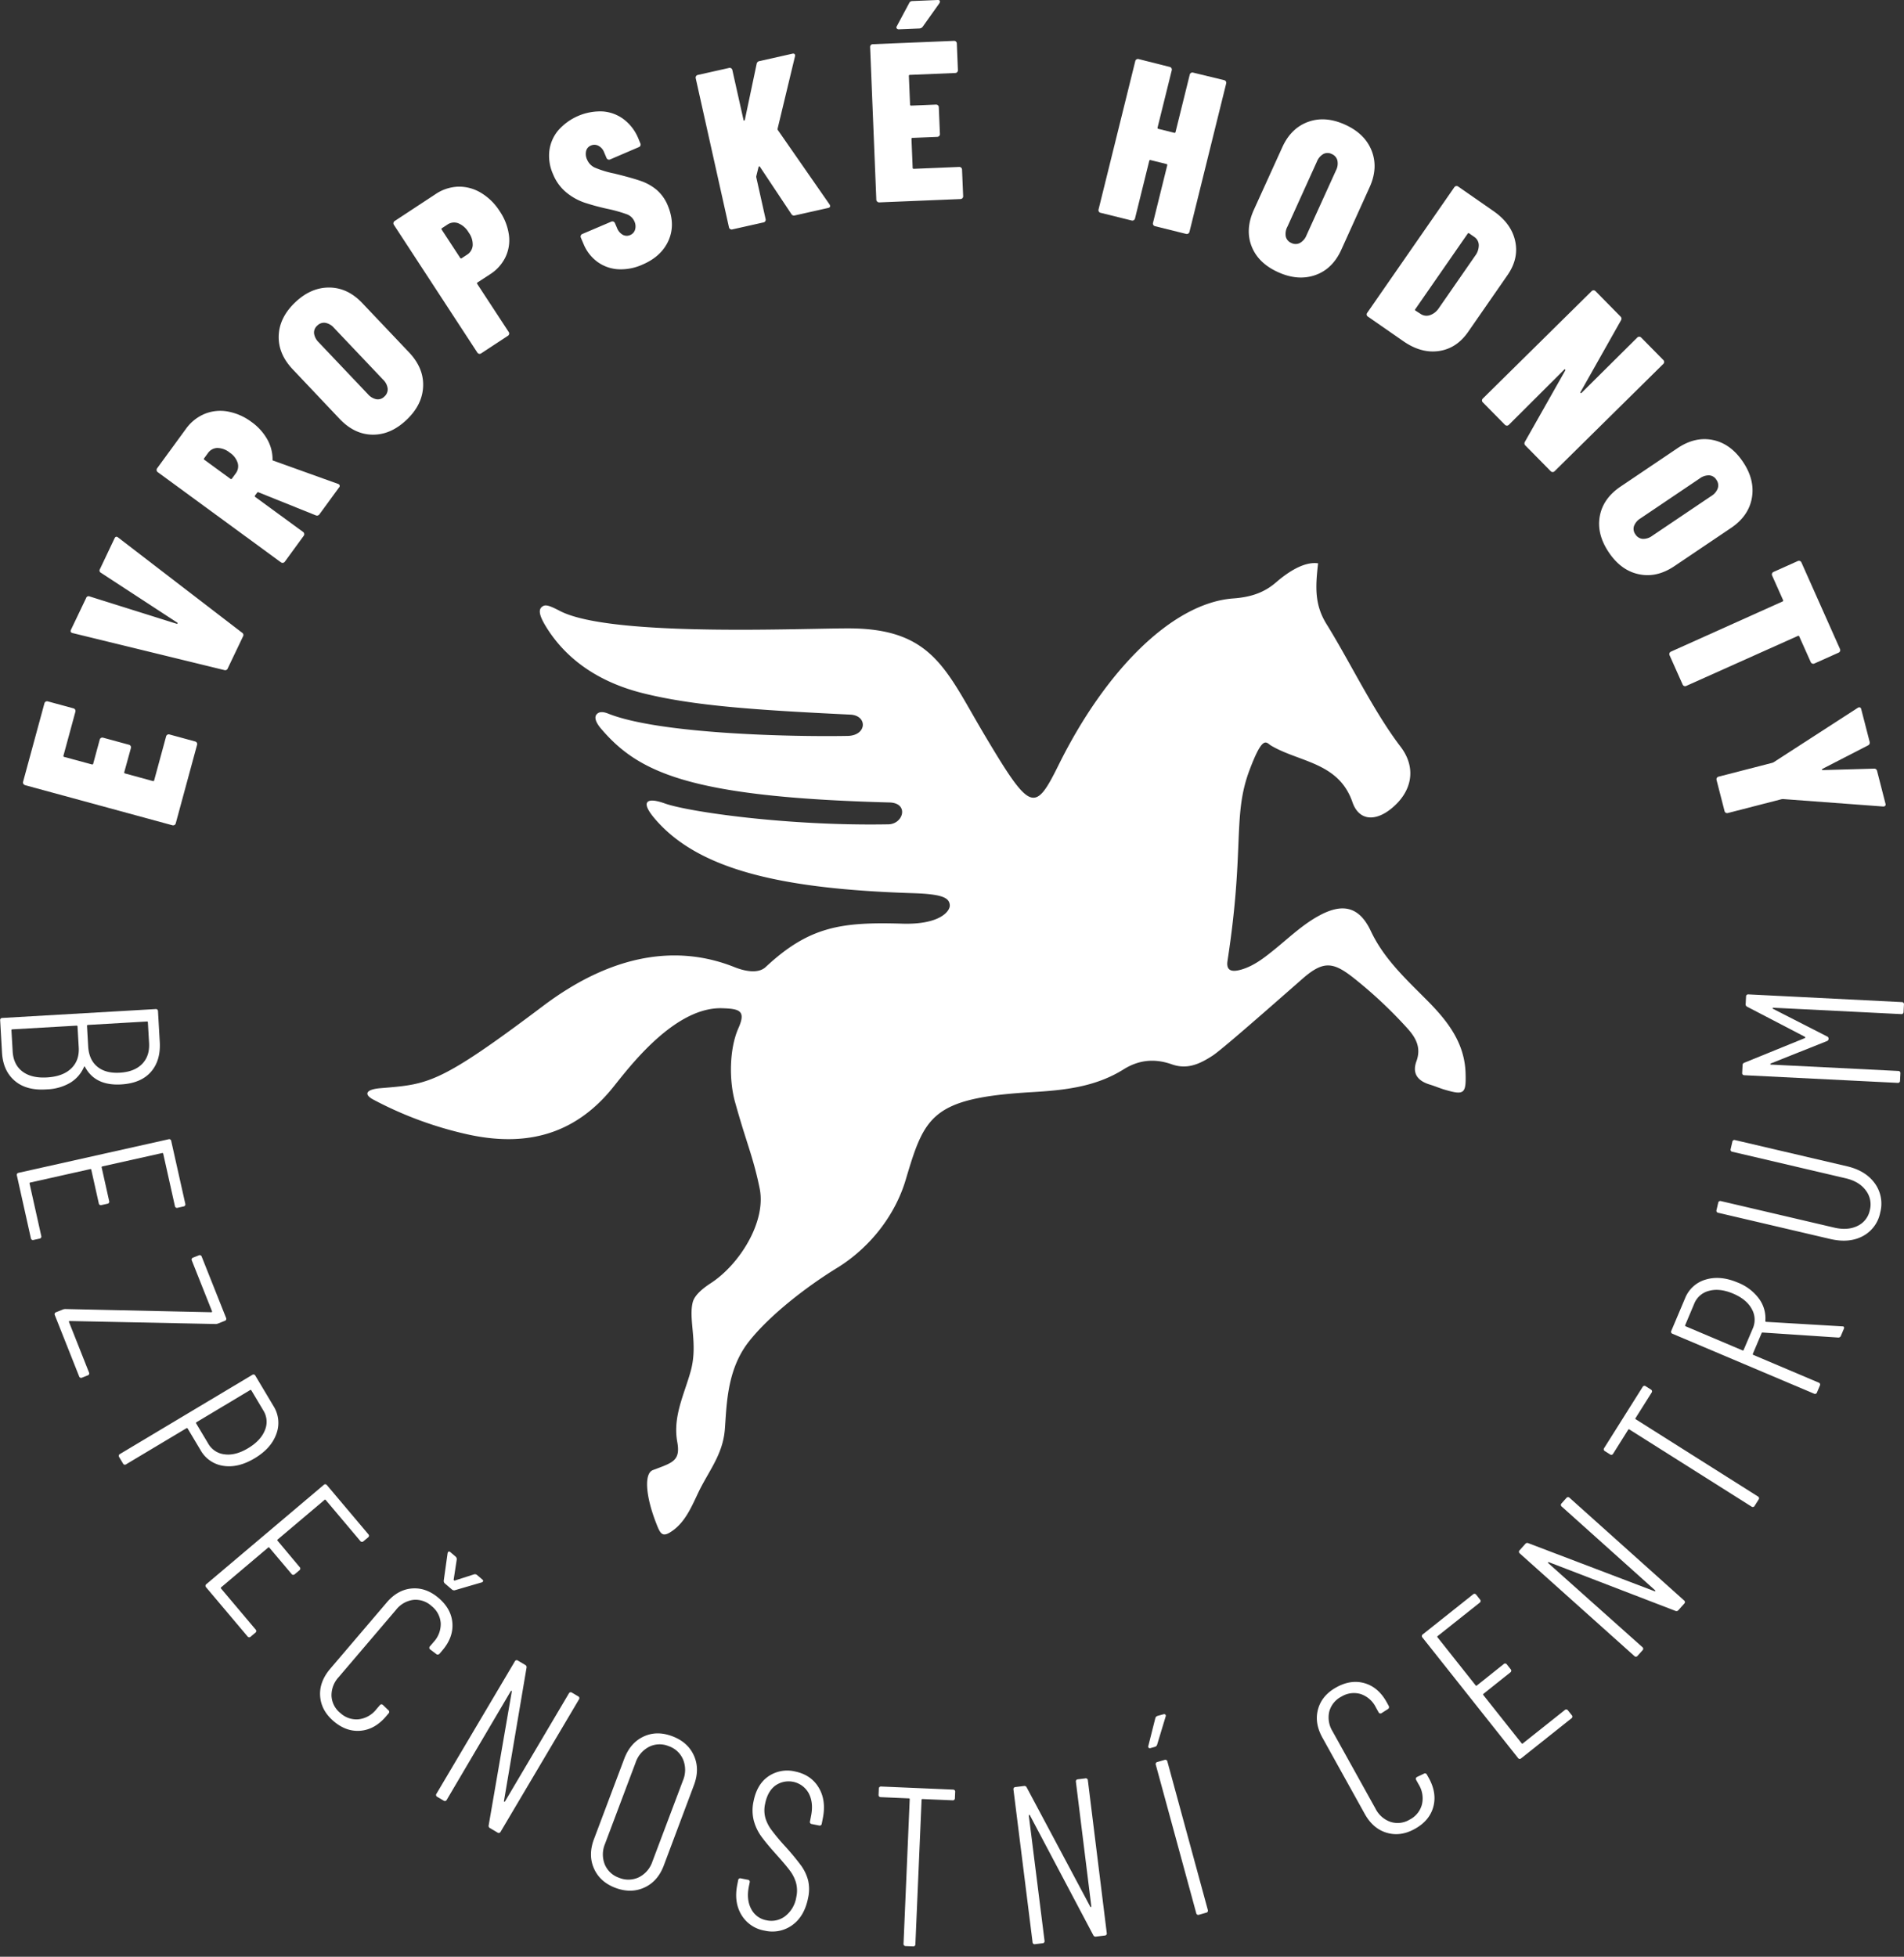
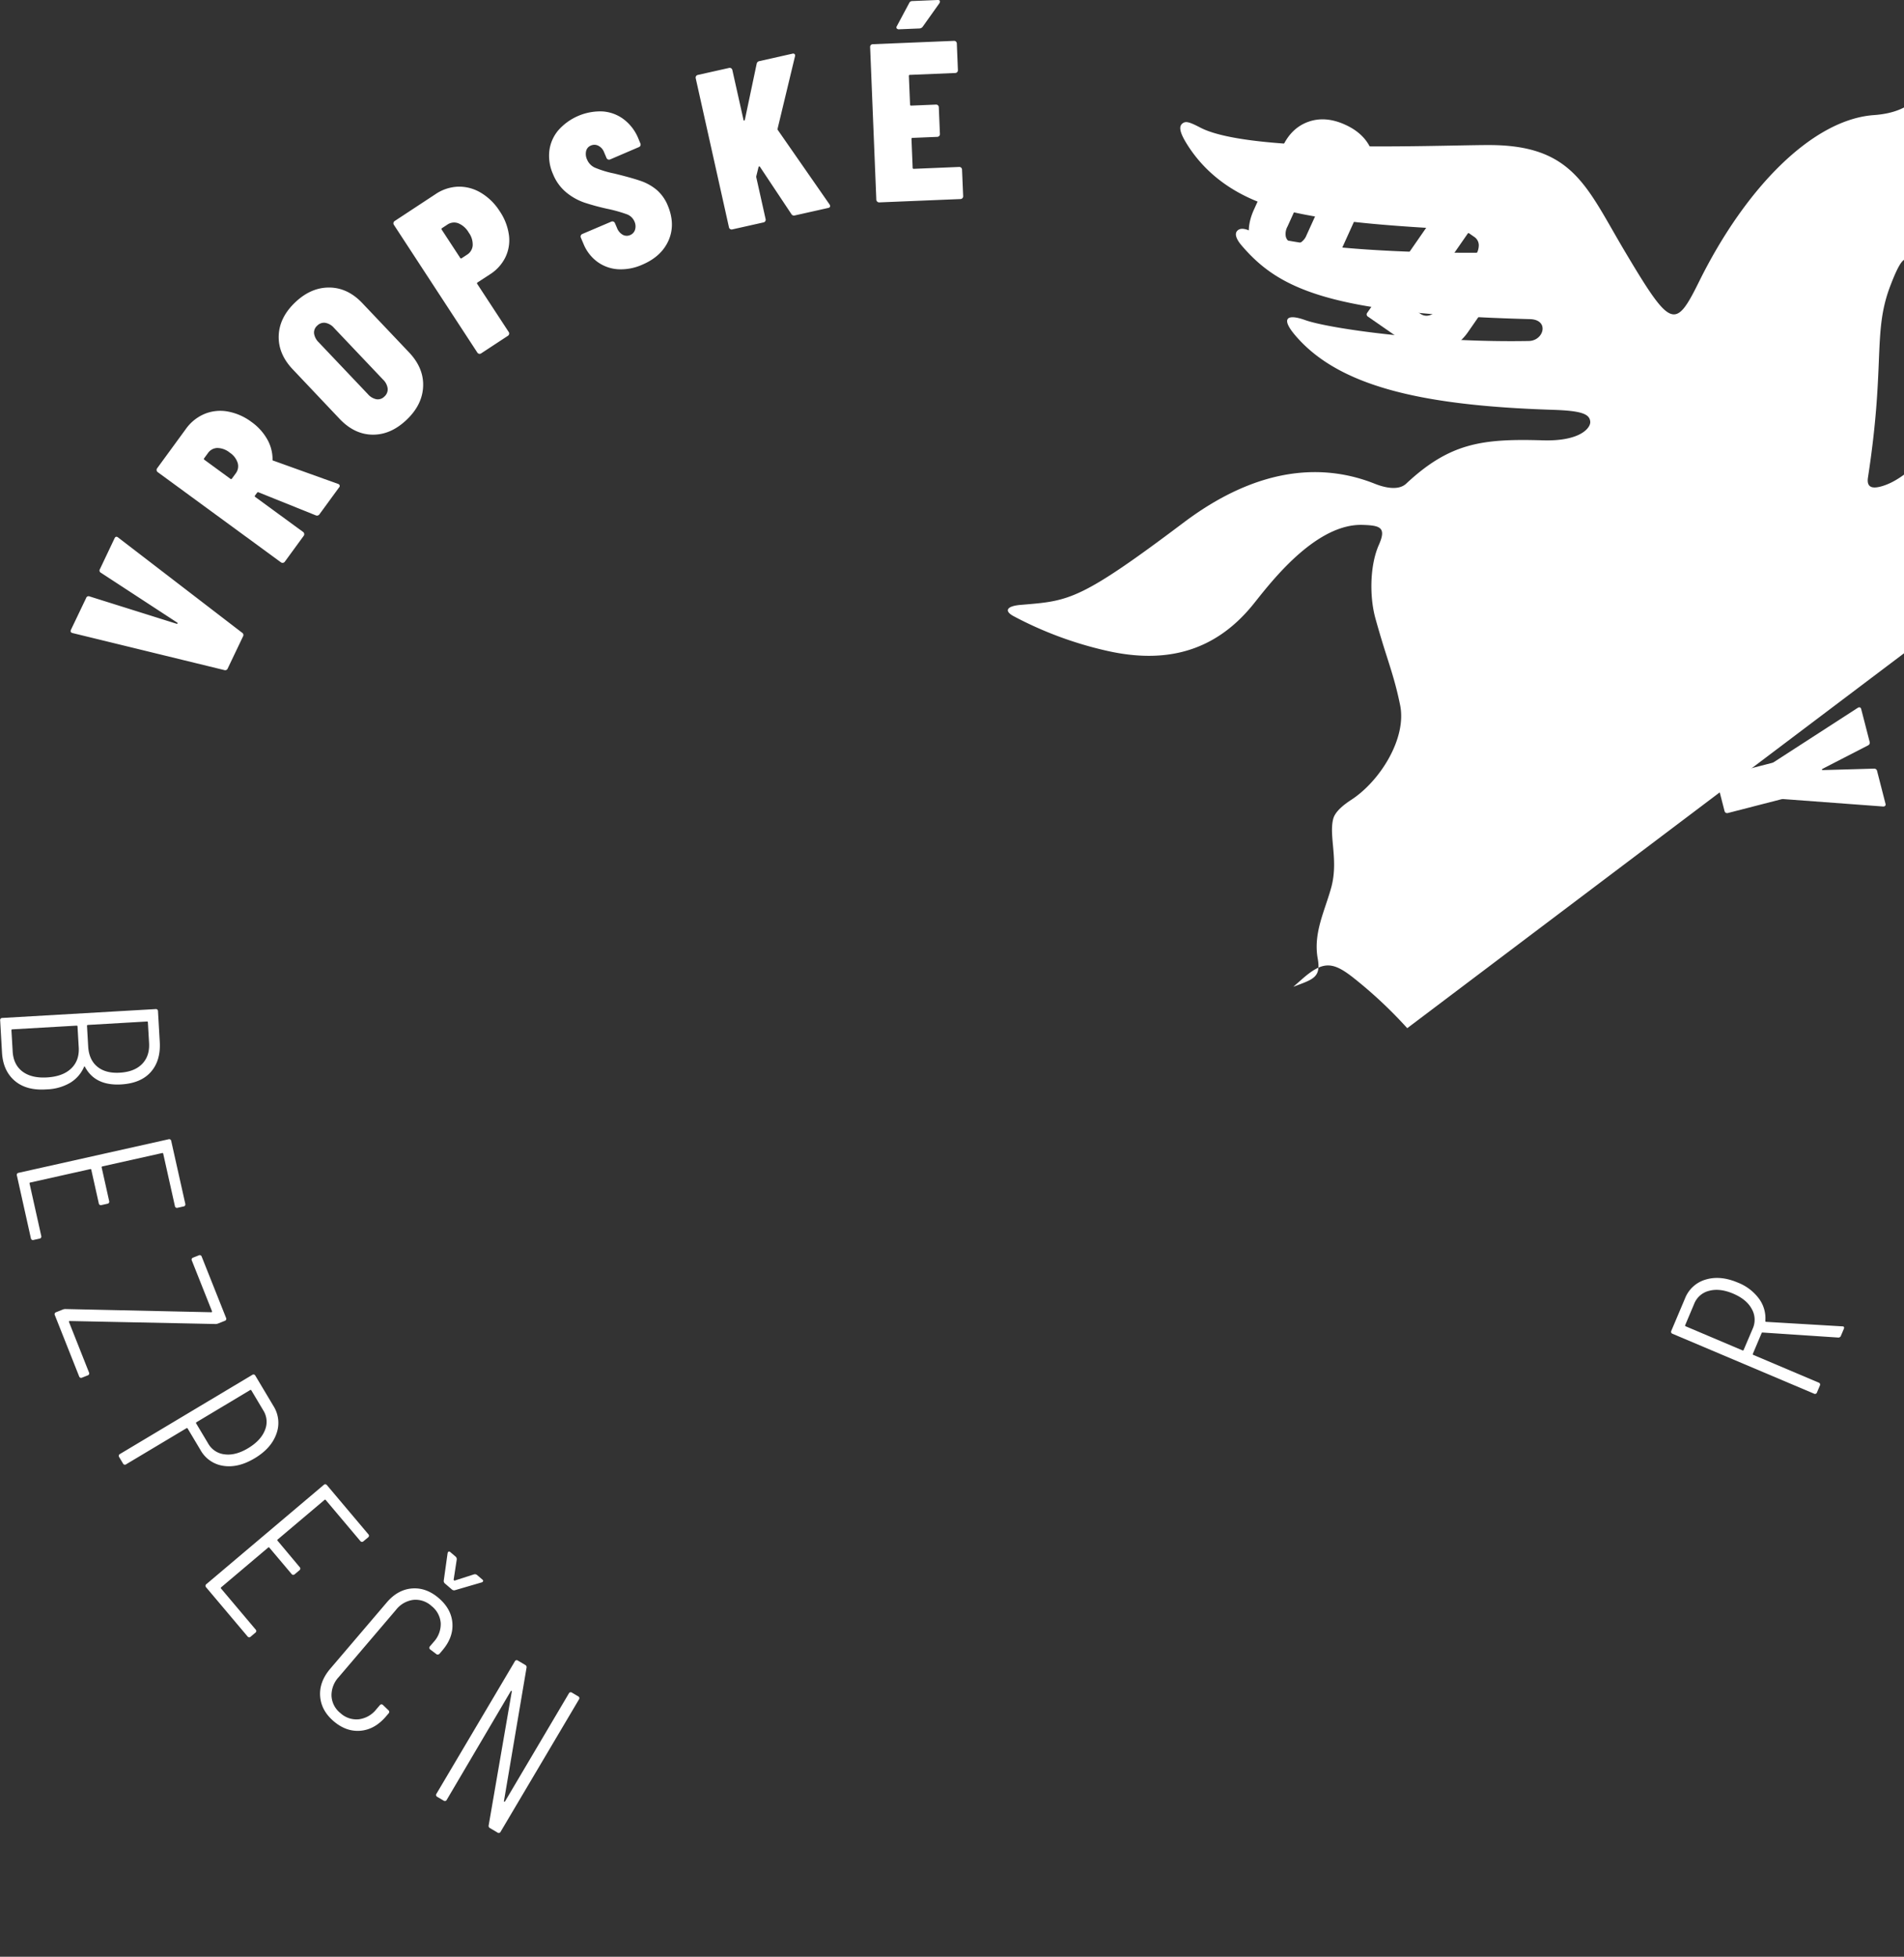
<svg xmlns="http://www.w3.org/2000/svg" width="182" height="187" fill="none">
  <rect width="100%" height="100%" fill="#333333" stroke="none" />
  <path d="M85.94 2.8l1.941-.08a.41.41 0 00.317-.164L89.79.318a.375.375 0 00.058-.175c0-.101-.08-.148-.223-.143l-2.417.1a.31.31 0 00-.296.185l-1.183 2.212c-.055.088-.057.161-.011.217a.253.253 0 00.222.086zm-1.991 16.528a.244.244 0 01-.087-.054.252.252 0 01-.096-.177l-.592-14.602a.255.255 0 01.249-.27l7.767-.32a.25.25 0 01.187.067.254.254 0 01.083.18l.104 2.55a.259.259 0 01-.246.274l-4.337.18a.094.094 0 00-.103.112l.113 2.72a.096.096 0 00.03.082.094.094 0 00.082.023l2.366-.098a.258.258 0 01.27.248l.106 2.565a.251.251 0 01-.069.188.247.247 0 01-.179.083l-2.366.098a.094.094 0 00-.102.068.095.095 0 00-.002.045l.112 2.742a.096.096 0 00.03.08.094.094 0 00.083.023l4.337-.18a.254.254 0 01.187.07.25.25 0 01.083.18l.108 2.547a.26.26 0 01-.248.27l-7.77.32a.243.243 0 01-.1-.014zM69.798 21.89a.246.246 0 00.198.034l2.992-.67a.258.258 0 00.197-.31l-.89-3.986a.298.298 0 010-.13l.208-.845c.018-.05.041-.077.07-.083.027-.006.052.01.076.05l3 4.51a.282.282 0 00.338.125l3.181-.713c.14-.031.197-.102.174-.217a.318.318 0 00-.05-.122l-4.957-7.13a.567.567 0 010-.13l1.656-6.886a.233.233 0 00-.04-.223.238.238 0 00-.217-.03l-3.154.709a.306.306 0 00-.252.256L71.2 11.447c-.02.047-.041.075-.069.083-.028.008-.047-.02-.061-.075l-1.067-4.768a.252.252 0 00-.114-.161.25.25 0 00-.197-.034l-2.993.671a.251.251 0 00-.163.114.252.252 0 00-.034.198l3.18 14.254a.247.247 0 00.116.162zm-13.949-2.533a5.577 5.577 0 01-1.693-.947 4.393 4.393 0 01-1.295-1.772 4.282 4.282 0 01-.35-2.226 3.752 3.752 0 01.856-1.96 5.36 5.36 0 014.256-1.802 3.78 3.78 0 012.015.763 4.373 4.373 0 011.38 1.823l.197.478a.258.258 0 01-.138.341l-2.76 1.184a.26.26 0 01-.339-.138l-.236-.556a1.152 1.152 0 00-.543-.614.817.817 0 00-.713-.024.757.757 0 00-.46.523c-.063.28-.03.572.095.829.14.33.396.598.72.752.6.253 1.224.444 1.863.57 1.098.267 1.941.503 2.529.706.562.19 1.083.482 1.54.86a3.97 3.97 0 011.064 1.508c.495 1.197.518 2.306.067 3.327-.45 1.02-1.285 1.791-2.504 2.31-.728.33-1.525.48-2.324.439a3.743 3.743 0 01-1.971-.707 3.97 3.97 0 01-1.323-1.703l-.262-.615a.261.261 0 01.052-.284.259.259 0 01.084-.058l2.781-1.184a.259.259 0 01.342.139l.197.457c.1.278.295.511.55.66a.79.79 0 00.705.029.8.8 0 00.474-.519 1.11 1.11 0 00-.064-.79 1.252 1.252 0 00-.707-.672 13.551 13.551 0 00-1.916-.535 22.282 22.282 0 01-2.169-.592z" fill="#fff" />
  <path fill-rule="evenodd" clip-rule="evenodd" d="M45.631 33.699a.257.257 0 00.359.074l2.563-1.683a.253.253 0 00.112-.164.25.25 0 00-.037-.197l-3.007-4.591a.094.094 0 01-.022-.083.095.095 0 01.054-.067l1.183-.77a4.05 4.05 0 001.48-1.643 3.753 3.753 0 00.331-2.118 5.33 5.33 0 00-.883-2.275 5.44 5.44 0 00-1.802-1.764 4.039 4.039 0 00-2.168-.578 4.12 4.12 0 00-2.169.718l-3.901 2.565a.26.26 0 00-.075.36l7.982 12.216zM42.254 21.8l.505-.331a1.135 1.135 0 011.035-.137c.425.175.78.488 1.007.889.266.355.4.791.383 1.235a1.148 1.148 0 01-.542.886l-.505.331a.094.094 0 01-.123.004.096.096 0 01-.027-.035l-1.764-2.694a.096.096 0 01-.005-.12.096.096 0 01.032-.028h.004zm-6.638 19.74c-1.16-.013-2.212-.517-3.154-1.51l-4.481-4.735c-.932-.982-1.378-2.053-1.339-3.215.04-1.161.565-2.223 1.577-3.186 1.002-.953 2.088-1.424 3.259-1.415 1.17.01 2.222.505 3.154 1.488l4.493 4.735c.929.99 1.37 2.07 1.32 3.236-.048 1.167-.574 2.227-1.577 3.18-1.008.96-2.092 1.435-3.252 1.422zm-4.94-10.646a.907.907 0 00-.353.227.873.873 0 00-.302.748c.05.323.206.62.444.845l4.7 4.952c.21.25.5.422.82.488a.87.87 0 00.762-.263.904.904 0 00.31-.755 1.426 1.426 0 00-.436-.853l-4.7-4.953a1.427 1.427 0 00-.828-.479.905.905 0 00-.417.043zm-3.818 22.848a.26.26 0 00.363-.057l1.81-2.479a.246.246 0 00.047-.197.252.252 0 00-.102-.17l-4.57-3.34a.094.094 0 01-.047-.114.094.094 0 01.023-.038l.197-.263a.103.103 0 01.134-.035l5.479 2.204a.283.283 0 00.353-.117l1.86-2.547a.197.197 0 00-.033-.32l-.083-.033-6.174-2.218a.069.069 0 01-.061-.045.163.163 0 010-.085 3.887 3.887 0 00-.515-1.916 5.15 5.15 0 00-1.49-1.64 5.403 5.403 0 00-2.271-1.004 3.958 3.958 0 00-2.228.23 4.182 4.182 0 00-1.792 1.449l-2.74 3.749a.261.261 0 00.057.363l11.783 8.623zm-7.343-9.947l.357-.487a1.128 1.128 0 01.897-.496 1.93 1.93 0 011.198.448c.358.233.624.58.755.987a1.133 1.133 0 01-.197 1.006l-.353.48a.096.096 0 01-.07.05.095.095 0 01-.082-.027l-2.476-1.811a.096.096 0 01-.03-.15z" fill="#fff" />
-   <path d="M21.432 64.034L6.94 60.5l-.08-.028c-.115-.055-.141-.154-.072-.298l1.445-3.023A.243.243 0 018.567 57l8.305 2.608c.058.012.101 0 .101-.035a.067.067 0 00-.045-.081l-7.28-4.754a.242.242 0 01-.093-.355l1.396-2.94c.08-.168.197-.193.346-.073l11.84 9.093a.26.26 0 01.093.357l-1.463 3.062a.258.258 0 01-.335.152zM134.516 98.26a42.553 42.553 0 00-5.102-4.782c-1.972-1.563-2.908-1.677-4.86.012l-.906.795-.019.016c-2.623 2.302-6.847 6.008-7.682 6.559-1.299.852-2.481 1.369-3.942.852-1.735-.614-3.245-.371-4.613.489-2.695 1.683-5.68 1.991-8.759 2.171-9.624.558-10.251 2.318-12.059 8.38-1.039 3.481-3.497 6.543-6.598 8.443-2.874 1.764-6.462 4.527-8.453 7.092-1.837 2.396-2.031 5.299-2.184 7.571-.016.246-.032.486-.05.716-.134 1.749-.864 3.031-1.636 4.385-.237.417-.479.84-.708 1.286-.13.256-.26.529-.391.81-.524 1.113-1.105 2.349-2.138 3.136-1.122.847-1.283.435-1.727-.714-.964-2.498-1.14-4.662-.28-4.986l.361-.135c1.611-.602 2.282-.852 1.967-2.566-.33-1.833.22-3.477.777-5.139.18-.538.36-1.078.513-1.627.404-1.469.279-2.839.168-4.052-.087-.953-.165-1.81.029-2.541.203-.759 1.169-1.448 1.76-1.831 2.695-1.766 5.29-5.843 4.629-9.035-.366-1.799-.76-3.039-1.24-4.547v-.002a91.897 91.897 0 01-1.126-3.752c-.555-2.017-.546-5.016.34-7.011.739-1.667.11-1.847-1.548-1.9-4.303-.139-8.405 5.008-10.139 7.184-.143.179-.27.339-.38.474-3.706 4.542-8.436 5.615-13.922 4.376a35.602 35.602 0 01-8.94-3.317c-.91-.493-.659-.961.678-1.073l.33-.028c4.317-.361 5.454-.456 15.244-7.831 7.509-5.657 13.752-5.533 18.304-3.71.9.357 2.235.677 2.977-.014 4.165-3.89 7.244-4.317 13.036-4.143 3.627.114 4.607-1.206 4.562-1.776-.053-.73-.789-1.05-3.549-1.139-12.44-.398-20.48-2.2-24.663-7.133-1.392-1.638-.769-2.068.974-1.44 2.22.797 11.769 2.172 21.37 1.995 1.442-.026 1.992-2.04.1-2.09-19.134-.507-24.011-2.861-27.6-7.09-.431-.516-.65-1.024-.394-1.328.2-.238.547-.297 1.102-.075 4.919 1.968 17.697 2.23 22.896 2.134 1.857-.036 1.922-1.954.258-2.035-9.189-.446-15.051-.846-19.895-2.064-4.587-1.164-7.473-3.552-9.179-6.314-.676-1.095-.75-1.638-.414-1.916.308-.255.63-.185 1.713.38 4.02 2.104 17.415 1.85 24.395 1.717h.007c1.398-.026 2.54-.048 3.294-.045 7.068.03 8.868 3.169 11.724 8.151.381.664.781 1.361 1.214 2.088 4.369 7.338 4.779 7.403 7.056 2.8 4.481-9.057 10.903-15.487 16.703-15.902 1.942-.138 3.117-.708 4.081-1.541 1.569-1.354 2.951-1.97 4.012-1.813-.261 2.269-.347 3.956.814 5.82.805 1.296 1.616 2.746 2.446 4.229 1.457 2.606 2.972 5.314 4.615 7.463 1.581 2.064 1.106 4.362-.942 5.98-1.506 1.19-3.04 1.101-3.651-.674-.926-2.68-3.054-3.47-5.181-4.26-.89-.33-1.779-.66-2.58-1.13a1.638 1.638 0 01-.174-.122c-.4-.308-.756-.581-1.892 2.427-.875 2.314-.954 4.24-1.073 7.112-.107 2.605-.247 5.99-1.041 11.152-.169 1.103.639 1.018 1.299.833 1.244-.354 2.244-1.16 3.237-1.962l.014-.011c.319-.26.633-.526.947-.792 1.042-.882 2.084-1.764 3.296-2.415 2.255-1.217 3.822-.819 4.908 1.494 1.118 2.37 2.898 4.146 4.69 5.933.248.247.495.494.741.742 1.905 1.926 3.535 4.004 3.624 6.895.061 1.985-.124 2.142-2.029 1.578-.231-.07-.459-.154-.688-.237l-.001-.001h-.001c-.239-.088-.48-.176-.725-.249-1.136-.351-1.678-1.052-1.252-2.222.469-1.292-.041-2.236-.879-3.157z" fill="#fff" />
+   <path d="M21.432 64.034L6.94 60.5l-.08-.028c-.115-.055-.141-.154-.072-.298l1.445-3.023A.243.243 0 018.567 57l8.305 2.608c.058.012.101 0 .101-.035a.067.067 0 00-.045-.081l-7.28-4.754a.242.242 0 01-.093-.355l1.396-2.94c.08-.168.197-.193.346-.073l11.84 9.093a.26.26 0 01.093.357l-1.463 3.062a.258.258 0 01-.335.152zM134.516 98.26a42.553 42.553 0 00-5.102-4.782c-1.972-1.563-2.908-1.677-4.86.012l-.906.795-.019.016l.361-.135c1.611-.602 2.282-.852 1.967-2.566-.33-1.833.22-3.477.777-5.139.18-.538.36-1.078.513-1.627.404-1.469.279-2.839.168-4.052-.087-.953-.165-1.81.029-2.541.203-.759 1.169-1.448 1.76-1.831 2.695-1.766 5.29-5.843 4.629-9.035-.366-1.799-.76-3.039-1.24-4.547v-.002a91.897 91.897 0 01-1.126-3.752c-.555-2.017-.546-5.016.34-7.011.739-1.667.11-1.847-1.548-1.9-4.303-.139-8.405 5.008-10.139 7.184-.143.179-.27.339-.38.474-3.706 4.542-8.436 5.615-13.922 4.376a35.602 35.602 0 01-8.94-3.317c-.91-.493-.659-.961.678-1.073l.33-.028c4.317-.361 5.454-.456 15.244-7.831 7.509-5.657 13.752-5.533 18.304-3.71.9.357 2.235.677 2.977-.014 4.165-3.89 7.244-4.317 13.036-4.143 3.627.114 4.607-1.206 4.562-1.776-.053-.73-.789-1.05-3.549-1.139-12.44-.398-20.48-2.2-24.663-7.133-1.392-1.638-.769-2.068.974-1.44 2.22.797 11.769 2.172 21.37 1.995 1.442-.026 1.992-2.04.1-2.09-19.134-.507-24.011-2.861-27.6-7.09-.431-.516-.65-1.024-.394-1.328.2-.238.547-.297 1.102-.075 4.919 1.968 17.697 2.23 22.896 2.134 1.857-.036 1.922-1.954.258-2.035-9.189-.446-15.051-.846-19.895-2.064-4.587-1.164-7.473-3.552-9.179-6.314-.676-1.095-.75-1.638-.414-1.916.308-.255.63-.185 1.713.38 4.02 2.104 17.415 1.85 24.395 1.717h.007c1.398-.026 2.54-.048 3.294-.045 7.068.03 8.868 3.169 11.724 8.151.381.664.781 1.361 1.214 2.088 4.369 7.338 4.779 7.403 7.056 2.8 4.481-9.057 10.903-15.487 16.703-15.902 1.942-.138 3.117-.708 4.081-1.541 1.569-1.354 2.951-1.97 4.012-1.813-.261 2.269-.347 3.956.814 5.82.805 1.296 1.616 2.746 2.446 4.229 1.457 2.606 2.972 5.314 4.615 7.463 1.581 2.064 1.106 4.362-.942 5.98-1.506 1.19-3.04 1.101-3.651-.674-.926-2.68-3.054-3.47-5.181-4.26-.89-.33-1.779-.66-2.58-1.13a1.638 1.638 0 01-.174-.122c-.4-.308-.756-.581-1.892 2.427-.875 2.314-.954 4.24-1.073 7.112-.107 2.605-.247 5.99-1.041 11.152-.169 1.103.639 1.018 1.299.833 1.244-.354 2.244-1.16 3.237-1.962l.014-.011c.319-.26.633-.526.947-.792 1.042-.882 2.084-1.764 3.296-2.415 2.255-1.217 3.822-.819 4.908 1.494 1.118 2.37 2.898 4.146 4.69 5.933.248.247.495.494.741.742 1.905 1.926 3.535 4.004 3.624 6.895.061 1.985-.124 2.142-2.029 1.578-.231-.07-.459-.154-.688-.237l-.001-.001h-.001c-.239-.088-.48-.176-.725-.249-1.136-.351-1.678-1.052-1.252-2.222.469-1.292-.041-2.236-.879-3.157z" fill="#fff" />
  <path fill-rule="evenodd" clip-rule="evenodd" d="M8.042 101.935a3.296 3.296 0 01-1.326 1.539 4.73 4.73 0 01-2.246.633c-1.284.095-2.301-.175-3.051-.811-.75-.635-1.16-1.535-1.227-2.701l-.177-3.086a.197.197 0 01.197-.227l14.661-.848a.197.197 0 01.229.197l.17 2.96c.064 1.189-.223 2.142-.86 2.859-.638.717-1.581 1.111-2.831 1.184-1.653.096-2.803-.458-3.45-1.662a.113.113 0 00-.045-.051.04.04 0 00-.025-.001.038.038 0 00-.019.015zm6.003-4.313l-5.648.327v.004a.076.076 0 00-.057.02.074.074 0 00-.024.057l.113 1.973c.05.85.34 1.494.87 1.932.529.438 1.246.631 2.152.578.934-.054 1.646-.333 2.137-.839.49-.505.71-1.174.662-2.008l-.114-1.963a.077.077 0 00-.09-.081zm-12.952.84l.117 2.007c.047.848.358 1.491.932 1.928.574.436 1.357.626 2.348.568 1.007-.058 1.776-.341 2.308-.849.533-.507.775-1.178.728-2.012l-.116-2.007a.077.077 0 00-.091-.08l-6.145.354a.077.077 0 00-.08.091z" fill="#fff" />
  <path d="M2.892 113.01l5.733-1.282a.08.08 0 01.067.007c.01.007.018.015.024.025.006.01.01.021.011.033l.716 3.206a.195.195 0 00.09.144.214.214 0 00.082.029.21.21 0 00.086-.009l.57-.126a.2.2 0 00.143-.09.2.2 0 00.02-.169l-.715-3.206a.076.076 0 01.007-.067.088.088 0 01.025-.025.093.093 0 01.033-.011l5.717-1.276c.011-.004.023-.006.034-.004a.075.075 0 01.057.036c.007.01.01.021.011.033l1.116 5a.2.2 0 00.09.143.185.185 0 00.082.029.194.194 0 00.087-.008l.57-.127a.186.186 0 00.081-.029.2.2 0 00.082-.229l-1.343-5.997a.201.201 0 00-.09-.143.185.185 0 00-.082-.029.181.181 0 00-.086.009l-14.332 3.204a.2.2 0 00-.143.09.2.2 0 00-.02.169l1.336 5.994a.2.2 0 00.09.143.2.2 0 00.082.03.21.21 0 00.086-.009l.57-.126a.215.215 0 00.082-.029.2.2 0 00.082-.23l-1.116-5a.076.076 0 01.007-.067.088.088 0 01.025-.025.093.093 0 01.033-.011zm3.696 13.299c0 .012.004.025.01.036l1.908 4.815a.196.196 0 01-.044.238.188.188 0 01-.076.042l-.542.215a.202.202 0 01-.084.022.19.19 0 01-.084-.016.19.19 0 01-.07-.051.189.189 0 01-.042-.075l-2.322-5.851a.196.196 0 01.044-.238.188.188 0 01.076-.042l.623-.249a.705.705 0 01.256-.055l13.952.306a.07.07 0 00.069-.028.074.074 0 000-.073l-1.924-4.84a.195.195 0 01.044-.238.188.188 0 01.076-.042l.542-.215a.188.188 0 01.083-.022.2.2 0 01.155.066.2.2 0 01.042.076l2.33 5.857a.2.2 0 01-.12.28l-.623.248a.707.707 0 01-.257.056l-13.943-.286a.063.063 0 00-.038.004.067.067 0 00-.03.023.074.074 0 00-.01.037z" fill="#fff" />
  <path fill-rule="evenodd" clip-rule="evenodd" d="M24.34 139.364c1.051-.627 1.743-1.401 2.074-2.322a3.008 3.008 0 00-.278-2.68l-1.727-2.894a.198.198 0 00-.13-.108.194.194 0 00-.166.033l-12.646 7.561a.194.194 0 00-.11.217.206.206 0 00.035.079l.367.614c.012.026.03.049.053.068a.194.194 0 00.243.006l5.766-3.447a.09.09 0 01.031-.015.082.082 0 01.035.001.074.074 0 01.031.016l.012.012.009.016 1.23 2.06a2.984 2.984 0 002.18 1.504c.943.148 1.94-.092 2.991-.721zm-4.445-1.42l-1.142-1.91a.078.078 0 01.002-.098.08.08 0 01.028-.021l5.125-3.07a.075.075 0 01.032-.015l.008-.001.009-.001.008.001h.005l.005.002a.072.072 0 01.052.043l1.141 1.913a2.048 2.048 0 01.152 1.898c-.263.657-.795 1.228-1.597 1.71-.802.483-1.549.681-2.241.592a2.046 2.046 0 01-1.587-1.043z" fill="#fff" />
  <path d="M26.515 147.214a.078.078 0 00.02.029l2.11 2.52a.196.196 0 01.032.24.195.195 0 01-.058.064l-.446.377a.207.207 0 01-.072.047.207.207 0 01-.086.012.216.216 0 01-.082-.026.202.202 0 01-.063-.059l-2.118-2.51a.088.088 0 00-.025-.025.082.082 0 00-.068-.005.118.118 0 00-.02.011.204.204 0 00-.009.009l-4.487 3.793a.075.075 0 00-.034.049v.005l-.001.004a.077.077 0 00.025.064l3.303 3.915a.197.197 0 01-.026.304l-.446.377a.207.207 0 01-.072.048.21.21 0 01-.087.012.203.203 0 01-.146-.086l-3.957-4.69a.2.2 0 01-.033-.241.193.193 0 01.059-.063l11.22-9.483a.192.192 0 01.158-.059.186.186 0 01.083.026.188.188 0 01.063.058l3.957 4.691a.196.196 0 01-.026.303l-.44.367a.192.192 0 01-.158.059.186.186 0 01-.081-.026.188.188 0 01-.064-.058l-3.302-3.915a.08.08 0 00-.025-.025.055.055 0 00-.02-.008l-.006-.002h-.007a.067.067 0 00-.034.005.069.069 0 00-.028.02l-4.473 3.779a.076.076 0 00-.03.093zm15.349 10.903a.236.236 0 00.162-.088l.266-.314c.7-.822 1.017-1.688.952-2.597-.066-.909-.505-1.71-1.317-2.403-.8-.683-1.655-.986-2.563-.91-.908.077-1.71.526-2.407 1.35l-5.384 6.314c-.71.833-1.035 1.707-.971 2.622.063.916.492 1.714 1.287 2.396.81.692 1.672.996 2.584.913.912-.082 1.724-.543 2.435-1.381l.238-.28a.198.198 0 00-.023-.304l-.515-.495a.207.207 0 00-.072-.048.2.2 0 00-.168.013.205.205 0 00-.063.059l-.334.388a2.518 2.518 0 01-1.677.953 2.257 2.257 0 01-1.755-.592 2.229 2.229 0 01-.85-1.635 2.55 2.55 0 01.685-1.802l5.48-6.429a2.507 2.507 0 011.662-.953 2.253 2.253 0 011.739.592 2.278 2.278 0 01.873 1.64 2.513 2.513 0 01-.678 1.794l-.351.41a.197.197 0 00.024.304l.57.43a.187.187 0 00.079.047.18.18 0 00.092.006zm1.187-9.783l.509.434a.32.32 0 01.096.288l-.293 1.911a.09.09 0 00.035.059c.017.016.04.025.063.025l1.838-.592a.325.325 0 01.154-.011c.052.01.1.032.141.065l.509.434c.075.055.09.11.075.162a.2.2 0 01-.144.118l-2.53.738a.312.312 0 01-.295-.053l-.69-.592a.31.31 0 01-.099-.284l.363-2.589a.343.343 0 01.051-.127c.058-.065.129-.061.217.014zm11.621 13.426a.21.21 0 00-.08-.035.21.21 0 00-.086.003.196.196 0 00-.13.109l-6.095 10.304c-.022.037-.047.051-.077.043s-.037-.035-.028-.081l2.153-12.717a.238.238 0 00-.116-.27l-.706-.418a.194.194 0 00-.296.075l-7.49 12.648a.193.193 0 00-.033.165.198.198 0 00.107.131l.613.363a.196.196 0 00.08.034.182.182 0 00.086-.003.188.188 0 00.077-.039.205.205 0 00.053-.069l6.111-10.371c.022-.038.047-.052.075-.044.028.008.038.036.028.079l-2.204 12.763a.236.236 0 00.116.27l.726.43a.194.194 0 00.296-.075l7.49-12.648a.197.197 0 00-.076-.296l-.594-.351z" fill="#fff" />
-   <path fill-rule="evenodd" clip-rule="evenodd" d="M61.507 165.961c.844-.399 1.764-.41 2.76-.034.99.373 1.678.989 2.064 1.849.387.861.387 1.803 0 2.828l-2.88 7.673c-.38 1.012-.998 1.715-1.855 2.108s-1.783.402-2.78.026c-.979-.373-1.659-.988-2.04-1.845-.381-.858-.381-1.793 0-2.804l2.888-7.666c.385-1.025 1-1.737 1.843-2.135zm.854 11.944l2.918-7.737a2.623 2.623 0 00.025-1.999 2.3 2.3 0 00-1.392-1.298 2.229 2.229 0 00-.943-.171c-.324.011-.64.092-.93.238a2.645 2.645 0 00-1.285 1.513l-2.917 7.747a2.602 2.602 0 00-.03 1.973 2.274 2.274 0 001.364 1.279 2.33 2.33 0 001.899-.046 2.58 2.58 0 001.291-1.499z" fill="#fff" />
-   <path d="M75.99 169.292a3.196 3.196 0 00-2.536.463c-.732.501-1.206 1.296-1.422 2.384a3.998 3.998 0 00.026 1.866c.145.534.384 1.037.706 1.486.317.438.787 1.006 1.411 1.703.625.697 1.062 1.214 1.311 1.551.266.341.466.729.592 1.142.13.463.143.951.037 1.419a2.854 2.854 0 01-1.04 1.798 2.162 2.162 0 01-1.8.412 2.04 2.04 0 01-1.47-1.085c-.315-.592-.39-1.305-.224-2.139l.08-.395a.196.196 0 00-.086-.227.2.2 0 00-.083-.027l-.678-.134a.195.195 0 00-.227.087.196.196 0 00-.027.082l-.087.446c-.22 1.103-.088 2.058.394 2.867a3.191 3.191 0 002.232 1.514 3.235 3.235 0 002.651-.541c.765-.56 1.263-1.42 1.493-2.579a3.792 3.792 0 000-1.697 4.316 4.316 0 00-.694-1.438 24.11 24.11 0 00-1.565-1.877 19.372 19.372 0 01-1.27-1.531 3.598 3.598 0 01-.564-1.148 2.82 2.82 0 01-.016-1.303c.16-.806.49-1.391.986-1.754a2.193 2.193 0 012.59.049c.247.188.45.425.598.697.314.6.388 1.316.222 2.149l-.104.531a.194.194 0 00.024.167.2.2 0 00.145.087l.7.138a.195.195 0 00.228-.087.196.196 0 00.027-.082l.104-.531c.225-1.13.094-2.104-.394-2.92-.488-.817-1.244-1.332-2.27-1.543zm8.24 1.44l6.882.294c.029 0 .057.007.083.02.026.012.05.03.067.053a.191.191 0 01.041.162l-.026.592a.196.196 0 01-.224.197l-2.87-.122a.07.07 0 00-.036.001.088.088 0 00-.03.017.08.08 0 00-.025.065l-.592 13.8a.195.195 0 01-.067.15.194.194 0 01-.157.047l-.712-.029a.197.197 0 01-.15-.068.193.193 0 01-.047-.157l.591-13.801a.077.077 0 00-.048-.086.07.07 0 00-.035-.004l-2.696-.117a.176.176 0 01-.046-.005.208.208 0 01-.104-.062.197.197 0 01-.048-.158l.024-.592a.198.198 0 01.225-.197zm19.497-.776l-.686.085a.219.219 0 00-.087.018.206.206 0 00-.07.054l-.017.025-.008.015-.006.014-.006.017-.002.009a.221.221 0 00-.005.025l-.001.019.001.012v.007a.234.234 0 00.004.026l1.471 11.884c0 .044 0 .07-.034.081-.033.012-.051 0-.071-.045l-6.066-11.379a.236.236 0 00-.258-.142l-.814.1a.2.2 0 00-.157.072.198.198 0 00-.04.169L98.7 185.6c0 .03.006.06.018.087l.01.02a.081.081 0 00.008.011l.005.007a.2.2 0 00.11.072.19.19 0 00.09 0l.708-.087c.011.001.022 0 .033-.002a.193.193 0 00.163-.15.187.187 0 000-.088l-1.5-11.946c0-.043 0-.069.034-.081.034-.012.051 0 .071.045l6.052 11.445c.021.049.058.09.104.116.047.026.102.035.154.026l.836-.103c.03.001.06-.005.087-.018a.19.19 0 00.11-.134.187.187 0 000-.088l-1.805-14.588a.2.2 0 00-.261-.188zm6.907-1.57l.688-.197a.181.181 0 01.086-.013.191.191 0 01.147.084.194.194 0 01.033.08l3.864 14.182a.194.194 0 01-.012.169.199.199 0 01-.14.097l-.688.197a.181.181 0 01-.086.013.22.22 0 01-.052-.011.201.201 0 01-.128-.154l-3.864-14.181a.21.21 0 01-.013-.086.205.205 0 01.026-.083.199.199 0 01.139-.097zm-.023-1.662l.812-2.685a.18.18 0 00-.027-.184.188.188 0 00-.09-.04.194.194 0 00-.098.013l-.562.154a.31.31 0 00-.21.215l-.667 2.646a.178.178 0 00.028.183.168.168 0 00.09.04.18.18 0 00.097-.012l.416-.115a.312.312 0 00.211-.215zm25.767 2.838l.017.032.177.315c.531.958.676 1.879.436 2.763-.241.884-.827 1.585-1.759 2.103-.912.512-1.81.637-2.695.375-.884-.262-1.589-.871-2.115-1.829l-4.029-7.256c-.523-.939-.663-1.848-.42-2.726.243-.879.824-1.574 1.744-2.086.932-.518 1.835-.65 2.709-.395.874.255 1.574.855 2.1 1.8l.197.359a.25.25 0 01.032.089.229.229 0 01-.005.094l-.007.024-.008.018-.006.011a.221.221 0 01-.079.078l-.602.384a.175.175 0 01-.08.033.197.197 0 01-.213-.117l-.262-.474a2.507 2.507 0 00-1.443-1.263 2.28 2.28 0 00-1.842.245 2.263 2.263 0 00-1.161 1.424 2.516 2.516 0 00.312 1.893l4.104 7.387a2.542 2.542 0 001.447 1.271 2.223 2.223 0 001.827-.225 2.262 2.262 0 001.165-1.44 2.523 2.523 0 00-.305-1.906l-.241-.434a.218.218 0 01-.032-.081.197.197 0 01.005-.087l.006-.017.004-.01.004-.007a.138.138 0 01.014-.024l.014-.018a.198.198 0 01.07-.051l.643-.305a.194.194 0 01.243.014l.004.004.005.005.009.009.008.01.008.011zm13.501-6.105a.2.2 0 00-.144-.089.193.193 0 00-.12.025.19.19 0 00-.04.03l-4.008 3.187a.07.07 0 01-.029.019.07.07 0 01-.052.001l-.005-.002-.006-.003-.003-.002-.002-.001-.012-.009-.013-.017-3.653-4.603a.076.076 0 01-.011-.014l-.007-.012-.001-.004a.07.07 0 01-.004-.035c0-.007.002-.014.005-.021l.006-.012a.088.088 0 01.026-.025l2.563-2.044a.202.202 0 00.089-.144.197.197 0 00-.056-.16l-.362-.457a.19.19 0 00-.062-.061.185.185 0 00-.082-.028c-.011-.001-.021-.002-.031-.001a.197.197 0 00-.129.056l-2.563 2.044a.072.072 0 01-.029.02.086.086 0 01-.035.004.075.075 0 01-.048-.024l-.01-.014-3.639-4.587a.075.075 0 01-.02-.03.082.082 0 01-.004-.035.078.078 0 01.038-.058l4.013-3.186a.2.2 0 00.089-.144c.001-.012.002-.023.001-.035l-.001-.008a.059.059 0 00-.002-.013l-.001-.008-.007-.022a.058.058 0 00-.005-.014l-.006-.014-.014-.022-.012-.015-.005-.006-.003-.003-.363-.458a.2.2 0 00-.062-.061.156.156 0 00-.037-.017.194.194 0 00-.204.045l-4.803 3.818a.216.216 0 00-.061.061.193.193 0 00-.019.168.183.183 0 00.045.074l9.133 11.51a.19.19 0 00.062.061.18.18 0 00.081.029.22.22 0 00.087-.009.217.217 0 00.074-.045l4.802-3.819a.187.187 0 00.08-.101.198.198 0 00.001-.128l-.006-.016-.008-.015-.002-.004-.005-.008a.148.148 0 00-.025-.031l-.364-.458zm.125-20.343a.193.193 0 01.03.027l10.943 9.807a.204.204 0 01.081.149c0 .012 0 .025-.002.037a.187.187 0 01-.063.119l-.562.628a.236.236 0 01-.133.08.243.243 0 01-.155-.019l-12.078-4.645c-.044-.018-.071-.016-.085.012-.014.028-.004.053.027.083l8.982 8.015a.197.197 0 01.081.149l-.001.029-.001.007-.002.015a.195.195 0 01-.061.106l-.475.531a.227.227 0 01-.066.057.198.198 0 01-.143.017l-.008-.002-.018-.007a.195.195 0 01-.071-.05l-10.949-9.802a.213.213 0 01-.057-.066.189.189 0 01-.023-.084.19.19 0 01.064-.156l.548-.612a.237.237 0 01.288-.061l12.045 4.584c.042.017.069.013.083-.012.014-.026.004-.054-.028-.083l-8.912-7.99a.204.204 0 01-.081-.149v-.018l.001-.006v-.006a.202.202 0 01.064-.126l.461-.515a.233.233 0 01.066-.058l.015-.007a.202.202 0 01.034-.011l.016-.003.01-.001.009-.001a.178.178 0 01.085.015l.011.004.009.005.01.006.011.008zm6.365-7.473a.077.077 0 01-.029-.022c-.003-.004-.007-.009-.009-.014l-.003-.005-.001-.005a.073.073 0 01-.002-.043.058.058 0 01.006-.017l.01-.014 1.532-2.431a.205.205 0 00.037-.079.208.208 0 000-.086.195.195 0 00-.104-.133l-.493-.312-.028-.019a.23.23 0 00-.05-.018.183.183 0 00-.087 0l-.022.006a.205.205 0 00-.056.031l-.014.012c-.007.007-.015.015-.021.024a.165.165 0 00-.02.031l-3.674 5.835a.151.151 0 00-.018.026l-.005.011-.005.01-.002.006-.003.008-.002.007-.002.01a.173.173 0 00.003.099l.003.01.003.008a.198.198 0 00.095.103l.493.311a.183.183 0 00.078.037.179.179 0 00.086 0 .18.18 0 00.078-.037.198.198 0 00.055-.067l1.435-2.287.007-.012.009-.01.002-.002.004-.003a.06.06 0 01.031-.015.078.078 0 01.034-.001.102.102 0 01.021.008l.011.008 11.672 7.368c.023.018.05.03.078.037a.212.212 0 00.087 0 .192.192 0 00.133-.105l.38-.603a.192.192 0 00.037-.079.179.179 0 000-.086.198.198 0 00-.104-.133l-11.666-7.368z" fill="#fff" />
  <path fill-rule="evenodd" clip-rule="evenodd" d="M168.821 126.324l7.277.43.088.006c.092.039.113.118.063.236l-.277.658a.255.255 0 01-.261.171l-7.229-.481-.015-.001a.064.064 0 00-.02.003.095.095 0 00-.021.009.078.078 0 00-.036.044l-.834 1.973a.067.067 0 00-.01.033.076.076 0 00.041.074l.005.002.003.002.006.002 6.243 2.646a.192.192 0 01.092.059l.014.019.002.004.005.007a.197.197 0 01.01.177l-.008.018-.278.657-.008.021a.136.136 0 01-.013.024.17.17 0 01-.009.014l-.013.016a.199.199 0 01-.158.064.19.19 0 01-.083-.025l-13.524-5.722a.201.201 0 01-.109-.084.177.177 0 01-.015-.031.19.19 0 01-.014-.057v-.009l-.001-.01.001-.01a.181.181 0 01.012-.056.16.16 0 01.012-.027l1.305-3.086a3.014 3.014 0 011.985-1.811c.931-.279 1.953-.183 3.068.29a4.586 4.586 0 012.022 1.537 3.153 3.153 0 01.605 2.147l.001.006.003.01a.081.081 0 00.073.051zm-2.148 2.681l.865-2.03a2.066 2.066 0 00-.1-1.898c-.334-.61-.926-1.094-1.775-1.453-.849-.359-1.612-.448-2.29-.266a2.06 2.06 0 00-1.432 1.249l-.855 2.03-.006.012c-.002.007-.004.014-.004.021-.001.01 0 .019.003.029l.002.006.003.006.006.01.005.007.006.005a.075.075 0 00.03.017l5.429 2.301c.01.005.022.009.033.01a.083.083 0 00.035-.006l.011-.005a.08.08 0 00.017-.015.08.08 0 00.017-.03z" fill="#fff" />
-   <path d="M176.555 111.458l-10.704-2.504a.2.2 0 00-.168.019.2.2 0 00-.091.142l-.161.695a.225.225 0 00-.009.035l-.002.018v.016l.001.017a.2.2 0 00.089.145.188.188 0 00.082.029l10.831 2.534c.856.2 1.494.582 1.916 1.146a2.19 2.19 0 01.394 1.901 2.122 2.122 0 01-1.182 1.509c-.626.305-1.367.358-2.222.158l-10.829-2.534a.213.213 0 00-.056-.01c-.01-.001-.02 0-.03.001a.205.205 0 00-.083.028l-.023.017-.006.005-.007.007-.008.009a.195.195 0 00-.017.023l-.01.017-.006.013a.19.19 0 00-.014.052l-.162.695a.211.211 0 00-.009.086.205.205 0 00.028.083.212.212 0 00.092.078.212.212 0 00.051.013l10.704 2.504c1.207.283 2.244.193 3.113-.27a3.242 3.242 0 001.668-2.252 3.308 3.308 0 00-.505-2.782c-.585-.817-1.473-1.365-2.665-1.643zm-9.426-16.428l14.667.737a.198.198 0 01.199.239l-.036.712v.008l-.001.018-.001.009-.002.009a.208.208 0 01-.087.125.195.195 0 01-.051.023.194.194 0 01-.084.005l-12.223-.61c-.043-.002-.067.01-.067.04l.001.017a.065.065 0 00.009.023.067.067 0 00.03.027l5.145 2.628a.226.226 0 01.162.225.24.24 0 01-.162.231l-5.362 2.135a.125.125 0 00-.048.073c-.001.022.02.036.064.036l12.179.609a.196.196 0 01.123.042l.008.006.006.006.014.014a.209.209 0 01.046.159l-.036.713a.185.185 0 01-.017.083.21.21 0 01-.05.068.209.209 0 01-.159.046l-14.667-.732a.19.19 0 01-.151-.068.189.189 0 01-.046-.159l.037-.734a.237.237 0 01.164-.231l5.782-2.352a.067.067 0 00.025-.015.132.132 0 00.009-.009.069.069 0 00.013-.04v-.006l-.001-.01-.001-.005a.108.108 0 00-.007-.018l-.003-.003-.002-.004-.007-.008a.082.082 0 00-.019-.012l-5.519-2.873a.24.24 0 01-.138-.245l.037-.734a.224.224 0 01.017-.083.197.197 0 01.21-.114zM2.391 75.035l14.088 3.834a.26.26 0 00.274-.091.259.259 0 00.045-.091l2.04-7.51a.251.251 0 00-.025-.197.249.249 0 00-.158-.12l-2.458-.67a.257.257 0 00-.318.182l-1.14 4.193a.096.096 0 01-.046.072.094.094 0 01-.085.005l-2.65-.724a.095.095 0 01-.084-.089.089.089 0 01.007-.043l.631-2.293a.258.258 0 00-.181-.32l-2.48-.675a.258.258 0 00-.318.182l-.622 2.295a.095.095 0 01-.09.084.094.094 0 01-.043-.007l-2.633-.713a.095.095 0 01-.085-.088.11.11 0 01.008-.044l1.14-4.193a.258.258 0 00-.182-.318l-2.458-.668a.258.258 0 00-.32.181l-2.04 7.498a.259.259 0 00.181.32l.002.008zm105.788-53.961l-2.977-.738.002.004a.256.256 0 01-.164-.115.257.257 0 01-.033-.199l3.511-14.183a.256.256 0 01.215-.203.262.262 0 01.105.006l2.972.75a.254.254 0 01.165.115.24.24 0 01.036.096.253.253 0 01-.003.102l-1.357 5.476a.091.091 0 00-.006.043.093.093 0 00.044.073.088.088 0 00.041.014l1.51.375a.099.099 0 00.043.006.091.091 0 00.041-.014.096.096 0 00.032-.03.086.086 0 00.014-.041l1.355-5.476a.267.267 0 01.04-.094.267.267 0 01.171-.107.256.256 0 01.102.004l2.975.722a.254.254 0 01.165.115.28.28 0 01.036.096.272.272 0 01-.004.103l-3.511 14.183a.264.264 0 01-.211.201.256.256 0 01-.102-.003l-2.977-.738a.254.254 0 01-.165-.116.255.255 0 01-.032-.198l1.36-5.497a.092.092 0 00-.007-.085.09.09 0 00-.072-.046l-1.51-.375a.094.094 0 00-.116.038.088.088 0 00-.014.041l-1.36 5.498a.269.269 0 01-.115.165.265.265 0 01-.199.032z" fill="#fff" />
  <path fill-rule="evenodd" clip-rule="evenodd" d="M122.179 26.013c1.259.57 2.442.663 3.549.276 1.106-.387 1.939-1.204 2.498-2.45l2.692-5.946c.56-1.233.626-2.394.198-3.485-.429-1.09-1.274-1.92-2.536-2.492-1.27-.577-2.453-.666-3.548-.266-1.095.4-1.919 1.216-2.472 2.449l-2.705 5.95c-.565 1.248-.637 2.41-.217 3.487.421 1.078 1.268 1.903 2.541 2.477zm.88-4.341l2.819-6.222c.118-.305.334-.562.615-.73a.874.874 0 01.806 0 .905.905 0 01.54.614 1.42 1.42 0 01-.134.949l-2.825 6.213a1.423 1.423 0 01-.625.725.901.901 0 01-.816 0 .883.883 0 01-.53-.606 1.468 1.468 0 01.15-.95v.007zm7.617 8.508a.264.264 0 01-.037-.095.252.252 0 01.053-.193l8.327-12.003a.264.264 0 01.167-.108.256.256 0 01.194.043l3.387 2.354c1.134.788 1.823 1.74 2.066 2.857.243 1.117-.001 2.202-.731 3.254l-3.77 5.434c-.732 1.053-1.662 1.66-2.791 1.823-1.129.163-2.261-.15-3.397-.939l-3.396-2.356a.25.25 0 01-.072-.072zm9.615-7.847l-5.001 7.208a.096.096 0 00-.026.083.101.101 0 00.018.04.11.11 0 00.035.029l.509.327a.998.998 0 00.848.103 1.65 1.65 0 00.839-.641l3.498-5.044c.226-.293.346-.654.343-1.024a.962.962 0 00-.434-.775l-.479-.334a.096.096 0 00-.082-.024.094.094 0 00-.068.052z" fill="#fff" />
-   <path d="M141.661 38.263a.26.26 0 00.018.1c.013.03.033.06.057.083l2.123 2.155a.263.263 0 00.184.076.257.257 0 00.183-.076l5.295-5.279c.041-.039.071-.045.091-.013a.112.112 0 01.011.025.1.1 0 01-.011.082l-3.85 6.805a.283.283 0 00.059.367l2.411 2.446a.25.25 0 00.183.077.243.243 0 00.183-.075l10.397-10.26a.244.244 0 00.077-.184.243.243 0 00-.075-.183l-2.123-2.155a.252.252 0 00-.183-.076.254.254 0 00-.183.076l-5.323 5.282c-.042.04-.075.048-.101.022a.083.083 0 01-.018-.05.08.08 0 01.018-.05l3.866-6.851a.283.283 0 00-.059-.367l-2.379-2.418a.263.263 0 00-.283-.058.248.248 0 00-.084.056l-10.397 10.26a.254.254 0 00-.087.183z" fill="#fff" />
  <path fill-rule="evenodd" clip-rule="evenodd" d="M153.78 52.781c-.78-1.16-1.066-2.31-.86-3.447.208-1.14.878-2.089 2.011-2.85l5.409-3.646c1.123-.759 2.252-1.022 3.389-.789 1.137.233 2.096.929 2.876 2.088.773 1.148 1.057 2.3.852 3.453-.205 1.153-.869 2.108-1.991 2.865l-5.409 3.646c-1.135.764-2.271 1.022-3.411.774-1.131-.236-2.087-.934-2.866-2.094zm3.03-3.24a1.462 1.462 0 00-.617.728v-.002a.871.871 0 00.132.797.902.902 0 00.694.433c.328.011.651-.091.912-.29l5.66-3.813a1.42 1.42 0 00.611-.738.905.905 0 00-.138-.807.868.868 0 00-.688-.422c-.327-.005-.646.1-.906.298l-5.66 3.816z" fill="#fff" />
  <path d="M170.438 57.343a.106.106 0 01.014.041c.002.015 0 .03-.006.044a.091.091 0 01-.043.049.088.088 0 01-.02.008l-10.663 4.791a.256.256 0 00-.153.245.26.26 0 00.023.098l1.251 2.802a.258.258 0 00.343.13l10.666-4.776a.053.053 0 01.011-.007.101.101 0 01.051-.008l.011.003a.064.064 0 01.011.003.073.073 0 01.02.011.1.1 0 01.017.014.093.093 0 01.02.039l1.095 2.447a.252.252 0 00.143.136.251.251 0 00.198 0l2.326-1.042a.268.268 0 00.083-.059.262.262 0 00.047-.284l-3.69-8.282a.26.26 0 00-.343-.13l-2.327 1.042a.253.253 0 00-.082.058.263.263 0 00-.048.285l1.045 2.342zm-6.169 16.881l5.145-1.325.122-.053 8.032-5.193a.23.23 0 01.098-.047c.126-.036.207.021.243.161l.81 3.138a.28.28 0 01-.16.331l-4.337 2.232c-.051.03-.075.057-.067.085.008.027.042.041.101.041l4.869-.138a.277.277 0 01.3.213l.806 3.14a.208.208 0 01-.028.197.262.262 0 01-.217.067l-9.549-.71-.13.011-5.145 1.324a.254.254 0 01-.316-.187l-.764-2.972a.27.27 0 01.027-.197.266.266 0 01.16-.119z" fill="#fff" />
</svg>